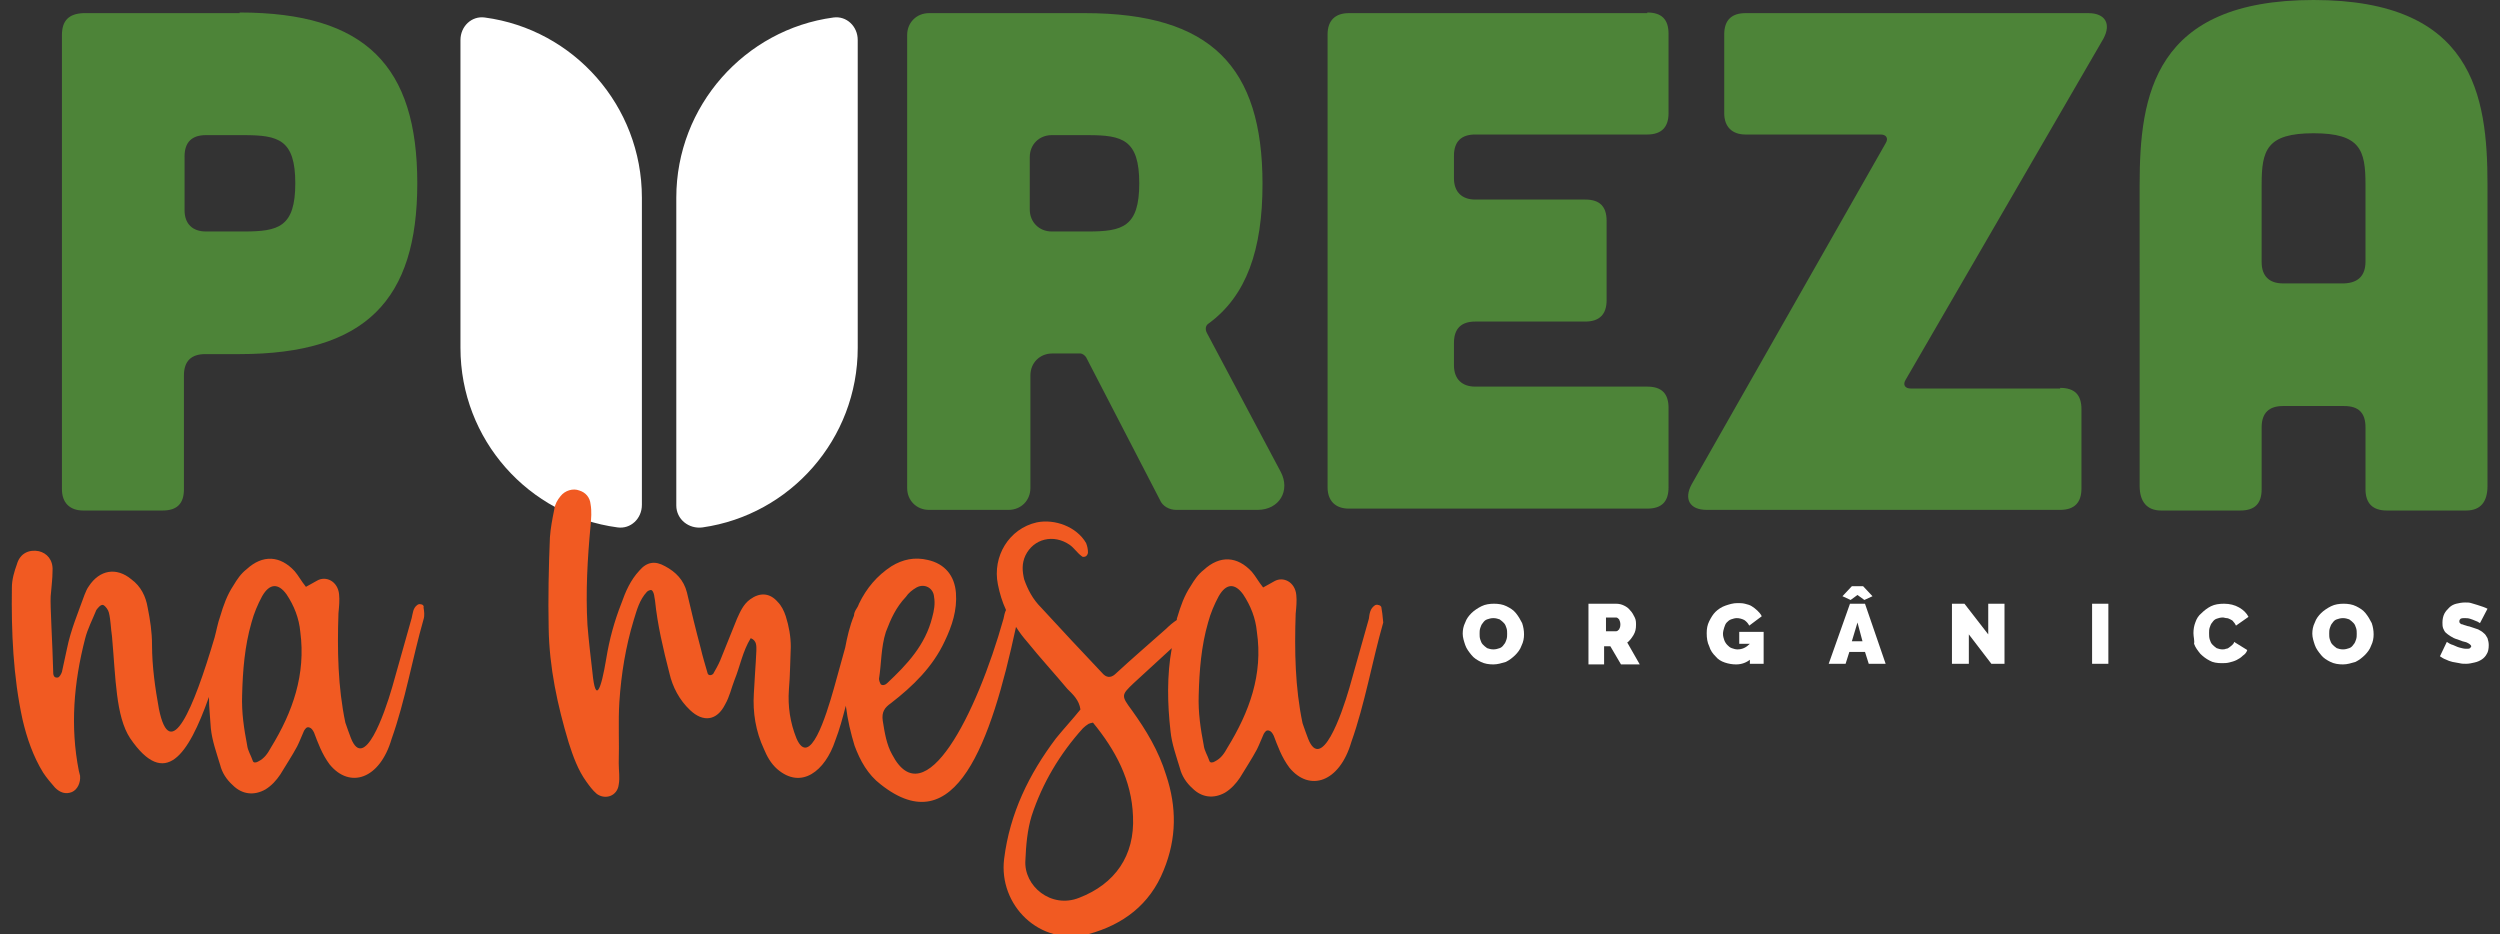
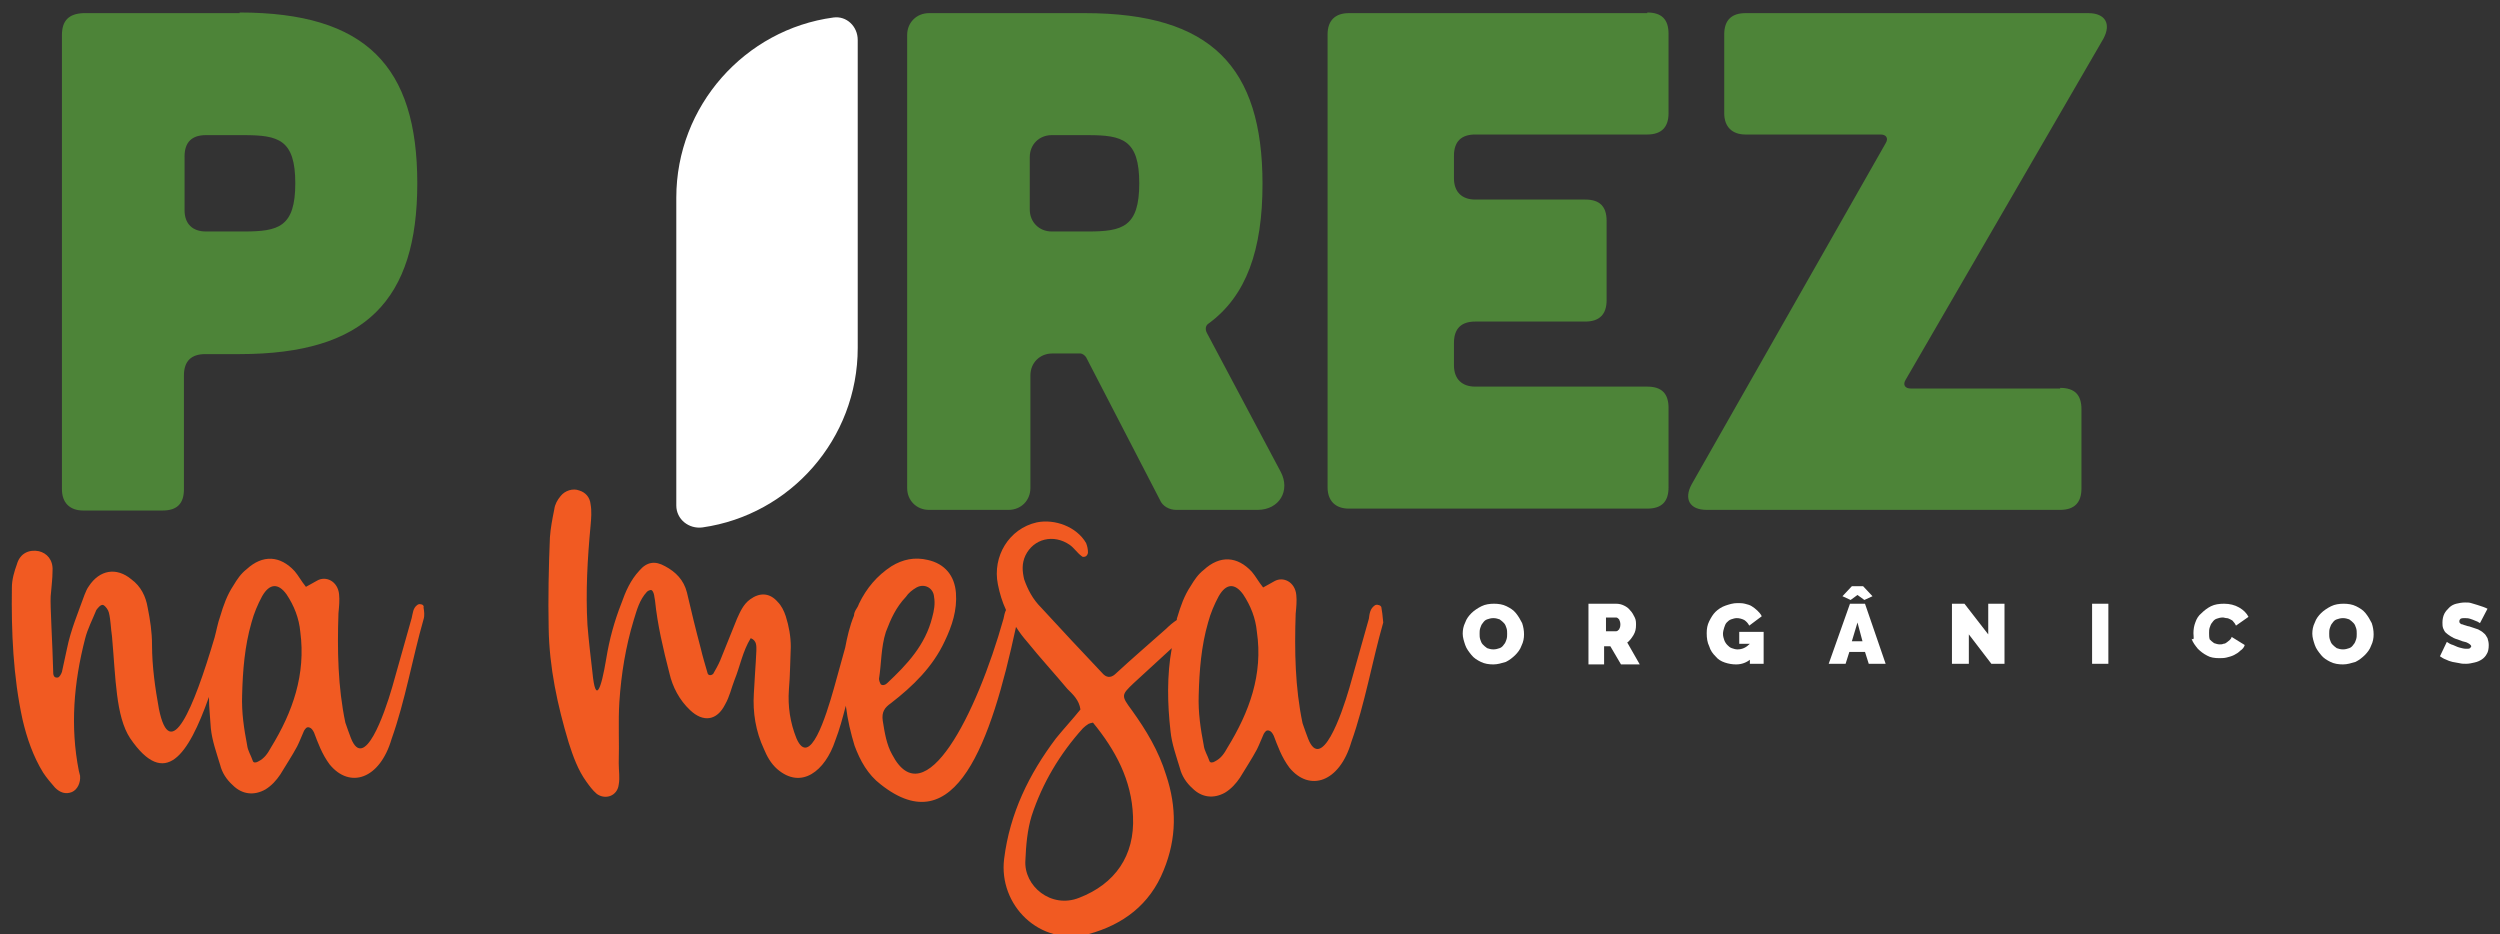
<svg xmlns="http://www.w3.org/2000/svg" version="1.1" id="Layer_1" x="0px" y="0px" viewBox="0 0 399.6 149.3" style="enable-background:new 0 0 399.6 149.3;" xml:space="preserve">
  <rect x="0" y="0" width="399.6" height="149.3" fill="#333333" stroke="none" />
  <style type="text/css">
	.st0{fill:#4D8438;}
	.st1{fill:#FFFFFF;}
	.st2{fill:#F15A22;}
</style>
  <g>
    <g>
      <path class="st0" d="M38.3,2c20.2,0,28.4,8.6,28.4,27.3c0,18.6-8.2,27.3-28.4,27.3h-5.5c-2.2,0-3.4,1.1-3.4,3.4v18.2    c0,2.3-1.1,3.4-3.4,3.4H13.3c-2.2,0-3.4-1.3-3.4-3.4V5.6c0-2.3,1.1-3.4,3.4-3.5H38.3z M39,37c5.5,0,8.2-0.7,8.2-7.7    c0-7-2.7-7.7-8.2-7.7h-6.1c-2.2,0-3.4,1.1-3.4,3.4v8.6c0,2.2,1.3,3.4,3.4,3.4H39z" />
      <path class="st0" d="M204.7,75.4c1.6,3-0.2,6.1-3.7,6.1h-13c-1.1,0-2.2-0.6-2.6-1.6l-11.8-22.8c-0.2-0.3-0.6-0.6-0.9-0.6h-4.5    c-2,0-3.5,1.5-3.5,3.5v18c0,2-1.5,3.5-3.5,3.5h-12.7c-2,0-3.5-1.5-3.5-3.5V5.6c0-2,1.5-3.5,3.5-3.5h24.9    c20.2,0,28.4,8.6,28.4,27.3c0,10.6-2.6,17.9-8.6,22.3c-0.5,0.3-0.6,0.9-0.3,1.5L204.7,75.4z M168.1,21.6c-2,0-3.5,1.5-3.5,3.5v8.4    c0,2,1.5,3.5,3.5,3.5h5.8c5.5,0,8.2-0.7,8.2-7.7c0-7-2.7-7.7-8.2-7.7H168.1z" />
      <path class="st0" d="M263.3,2c2.3,0,3.4,1.1,3.4,3.4v12.7c0,2.2-1.1,3.4-3.4,3.4h-27.5c-2.2,0-3.4,1.1-3.4,3.4v3.6    c0,2.2,1.3,3.4,3.4,3.4h17.6c2.3,0,3.4,1.1,3.4,3.4v12.7c0,2.2-1.1,3.4-3.4,3.4h-17.6c-2.2,0-3.4,1.1-3.4,3.4v3.6    c0,2.2,1.3,3.4,3.4,3.4h27.5c2.3,0,3.4,1.1,3.4,3.4v12.7c0,2.3-1.1,3.4-3.4,3.4h-47.7c-2.2,0-3.4-1.3-3.4-3.4V5.5    c0-2.3,1.3-3.4,3.4-3.4H263.3z" />
      <path class="st0" d="M329.3,62c2.3,0,3.4,1.1,3.4,3.4v12.7c0,2.2-1.1,3.4-3.4,3.4h-56.5c-2.7,0-3.7-1.7-2.4-4.1l31-54.5    c0.5-0.8,0.1-1.4-0.8-1.4H279c-2.2,0-3.4-1.3-3.4-3.4V5.5c0-2.3,1.2-3.4,3.4-3.4h54.8c2.7,0,3.7,1.7,2.4,4.1l-31.6,54.5    c-0.5,0.8-0.1,1.4,0.8,1.4H329.3z" />
-       <path class="st0" d="M397.6,77.7c0,2.5-1.1,3.9-3.4,3.9h-12.7c-2.2,0-3.4-1.1-3.4-3.4v-9.9c0-2.3-1.1-3.4-3.4-3.4h-9.8    c-2.2,0-3.4,1.1-3.4,3.4v9.9c0,2.3-1.1,3.4-3.4,3.4h-12.7c-2.2,0-3.4-1.4-3.4-3.9V29.5c0-14.3,2.3-29.5,27.8-29.5    s27.8,15.2,27.8,29.5V77.7z M378.1,29.5c0-5.5-0.8-8.2-8.3-8.2c-7.5,0-8.3,2.7-8.3,8.2v12.4c0,2.2,1.2,3.4,3.4,3.4h9.8    c2.3-0.1,3.4-1.3,3.4-3.5V29.5z" />
    </g>
    <g>
-       <path class="st1" d="M77.5,2.8c-2.1-0.3-3.9,1.4-3.9,3.6v49.2c0,14.7,10.9,26.8,25.1,28.7c2.1,0.3,3.9-1.4,3.9-3.6V31.6    C102.6,16.9,91.7,4.7,77.5,2.8z" />
-     </g>
+       </g>
    <g>
      <path class="st1" d="M133.2,2.8c2.1-0.3,3.9,1.4,3.9,3.6v49.2c0,14.6-10.8,26.7-24.8,28.7c-2.2,0.3-4.2-1.3-4.2-3.5V31.6    C108.1,16.9,119.1,4.7,133.2,2.8z" />
    </g>
    <g>
      <path class="st2" d="M67.3,96.6c-0.2-0.1-0.5,0-0.6,0.1C66,97.2,66,98,65.8,98.8l-3.1,11c-1.3,4.5-4.5,13.5-6.6,8.2    c-0.3-0.8-0.6-1.6-0.9-2.5c-1.2-5.7-1.3-11.6-1.1-17.5c0.1-1,0.2-2.1,0.1-3c-0.2-2.1-2.1-3-3.5-2.2c-0.5,0.3-1.1,0.6-1.8,1    c-0.8-1-1.2-1.8-1.8-2.5c-2.3-2.5-5.1-2.7-7.7-0.3c-0.9,0.7-1.5,1.6-2.1,2.6c-1,1.5-1.6,3.2-2.1,4.9c-0.4,1.1-0.6,2.3-0.9,3.4    c-3.4,11.5-7.1,20.3-8.9,11.4c-0.6-3.3-1.1-6.8-1.1-10.2c0-2.1-0.3-4-0.7-6c-0.3-1.8-1.1-3.4-2.6-4.5c-2.4-2-5.1-1.5-6.8,1.1    c-0.3,0.4-0.5,0.9-0.7,1.4c-1,2.8-2.2,5.6-2.8,8.6l-0.8,3.7c-0.1,0.3-0.4,0.9-0.7,0.9c-0.7,0.1-0.7-0.6-0.7-1    C8.4,103,8,96.8,8.1,95.3c0.1-1.4,0.3-2.7,0.3-4.1c0.1-1.7-0.9-2.8-2.2-3.1c-1.5-0.3-3,0.3-3.5,2.1c-0.4,1.1-0.8,2.4-0.8,3.7    c-0.1,7.1,0.2,14.2,1.7,21.1c0.7,3,1.7,5.9,3.3,8.5c0.6,0.9,1.2,1.6,1.9,2.4c0.8,0.8,1.7,1.1,2.7,0.7c0.9-0.4,1.4-1.5,1.3-2.6    c-0.1-0.3-0.1-0.5-0.2-0.8c-1.4-7.1-0.8-14.1,1-21.1c0.4-1.6,1.2-3.1,1.8-4.6c0.3-0.4,0.7-0.9,1.1-0.8c0.4,0.2,0.8,0.8,0.9,1.2    c0.3,1.2,0.3,2.5,0.5,3.8c0.6,6.7,0.6,12.8,2.9,16.3c5.6,8.2,9.3,2.7,12.6-6.6c0,1.7,0.2,3.3,0.3,5c0.2,2,0.9,3.9,1.5,5.9    c0.3,1.2,1,2.3,2,3.2c1.5,1.5,3.4,1.7,5.2,0.7c1-0.6,1.8-1.5,2.4-2.4c0.9-1.5,1.9-3,2.7-4.5c0.4-0.8,0.7-1.6,1.1-2.5    c0.2-0.3,0.4-0.7,0.9-0.5c0.3,0.1,0.5,0.4,0.7,0.8c0.3,0.8,0.6,1.6,1,2.5c0.4,0.9,0.9,1.8,1.5,2.6c3.2,3.9,8,2.4,9.9-4.1    c2.2-6.2,3.3-12.8,5.1-19.1c0.2-0.6,0.1-1.3,0-1.9C67.8,96.9,67.6,96.6,67.3,96.6z M43.3,119.5c-0.5,0.9-1,1.7-2,2.2    c-0.3,0.2-0.8,0.3-0.9-0.1c-0.3-0.9-0.8-1.6-0.9-2.5c-0.5-2.6-0.9-5.2-0.8-8c0.1-3.9,0.4-7.8,1.5-11.6c0.4-1.5,1-2.9,1.7-4.2    c1.2-2.1,2.6-2.1,3.9-0.3c1.2,1.8,2,3.8,2.2,6C48.9,107.8,46.8,113.8,43.3,119.5z" />
      <path class="st2" d="M220.8,97.1c0-0.2-0.3-0.4-0.5-0.4c-0.2-0.1-0.5,0-0.6,0.1c-0.7,0.5-0.8,1.3-0.9,2.1l-3.1,11    c-1.3,4.5-4.5,13.5-6.6,8.2c-0.3-0.8-0.6-1.6-0.9-2.5c-1.2-5.7-1.3-11.6-1.1-17.5c0.1-1,0.2-2.1,0.1-3c-0.2-2.1-2.1-3-3.5-2.2    c-0.5,0.3-1.1,0.6-1.8,1c-0.8-1-1.2-1.8-1.8-2.5c-2.3-2.5-5.1-2.7-7.7-0.3c-0.9,0.7-1.5,1.6-2.1,2.6c-1,1.5-1.6,3.2-2.1,4.9    c-0.1,0.2-0.1,0.3-0.1,0.5c-0.6,0.4-1.2,0.9-1.7,1.4c-2.7,2.4-5.5,4.8-8.2,7.3c-0.7,0.6-1.4,0.5-2-0.2c-3.3-3.5-6.6-7-9.8-10.5    c-1.3-1.3-2.1-2.8-2.7-4.5c-0.3-1.3-0.4-2.5,0.2-3.8c1.3-2.7,4.5-3.5,7.1-1.7c0.7,0.5,1.2,1.3,1.9,1.8c0.2,0.2,0.5,0.1,0.7,0    c0.2-0.2,0.3-0.4,0.3-0.6c0-0.5-0.1-1-0.3-1.5c-1.5-2.6-5-3.9-7.9-3.3c-4.4,1-7.1,5.4-6.2,9.9c0.3,1.5,0.7,2.8,1.3,4.1    c-0.2,0.4-0.3,0.9-0.4,1.4c-4.3,15.3-12.6,31.7-17.8,21.7c-0.9-1.6-1.2-3.5-1.5-5.4c-0.2-1.4,0.3-2.1,1.3-2.8    c3.5-2.7,6.7-5.8,8.6-9.9c1.2-2.5,2-5,1.8-7.7c-0.2-2.8-1.8-4.7-4.5-5.3c-2.1-0.5-4-0.1-5.8,1c-2.3,1.5-4,3.5-5.2,6    c-0.1,0.3-0.2,0.5-0.4,0.8c-0.2,0.3-0.4,0.7-0.4,1.1c-0.7,1.7-1.1,3.5-1.4,5.1l-1.8,6.5c-1.3,4.6-3.9,12.9-6,8    c-1-2.5-1.4-5.1-1.2-7.8c0.2-2.3,0.2-4.6,0.3-6.8c0-1.7-0.3-3.3-0.8-4.9c-0.3-0.9-0.7-1.7-1.3-2.3c-1.3-1.5-2.9-1.5-4.4-0.4    c-1.1,0.8-1.6,2-2.1,3.1c-0.9,2.2-1.8,4.5-2.7,6.7c-0.3,0.7-0.7,1.4-1.1,2.1c-0.3,0.3-0.8,0.3-0.9-0.1c-0.4-1.4-0.8-2.7-1.1-4    c-0.8-3-1.5-5.9-2.2-8.9c-0.5-2-1.8-3.3-3.5-4.2c-1.6-0.9-2.9-0.7-4.1,0.7c-1.4,1.5-2.2,3.3-2.9,5.3c-1.1,2.8-1.9,5.7-2.4,8.8    c-0.8,4.8-1.7,7.4-2.2,2.2c-0.3-2.6-0.6-5.1-0.8-7.6c-0.3-5.3,0-10.6,0.5-15.9c0.1-1.1,0.2-2.3,0-3.4c-0.1-1.1-0.8-1.9-1.8-2.2    c-1-0.4-2.3,0-3,0.9c-0.5,0.6-0.9,1.3-1,2.1c-0.3,1.5-0.6,3-0.7,4.5c-0.2,4.8-0.3,9.7-0.2,14.5c0.1,6.3,1.4,12.3,3.2,18.3    c0.7,2.2,1.5,4.4,2.8,6.2c0.5,0.7,1,1.4,1.7,2c1.4,1,3.3,0.3,3.5-1.5c0.2-1.1,0-2.2,0-3.4c0.1-3.3-0.1-6.6,0.1-9.8    c0.3-4.5,1-8.8,2.3-13.1c0.5-1.6,0.9-3.2,2.1-4.5c0.2-0.2,0.5-0.3,0.7-0.3c0.2,0.1,0.3,0.3,0.4,0.6c0.1,0.3,0.1,0.7,0.2,1.1    c0.4,3.9,1.3,7.7,2.3,11.6c0.5,2.2,1.6,4.3,3.3,5.9c2.1,2,4.3,1.7,5.6-0.9c0.7-1.2,1-2.6,1.5-3.9c0.9-2.2,1.3-4.6,2.6-6.7    c1,0.4,0.9,1.3,0.9,2c-0.1,2.3-0.3,4.6-0.4,6.8c-0.2,3.1,0.3,6.1,1.6,8.9c0.5,1.2,1.1,2.3,2.1,3.2c3.9,3.4,7.7,0.3,9.3-4.5    c0.7-1.8,1.2-3.7,1.7-5.6c0.3,2.4,0.8,4.4,1.4,6.4c0.9,2.4,2.1,4.6,4.2,6.2c11.9,9.4,17.6-6.6,21.6-25.2c0.5,0.8,1.1,1.6,1.8,2.4    c2.1,2.6,4.4,5.1,6.4,7.5c0.9,0.9,1.9,1.8,2.1,3.3c-1.2,1.5-2.6,3-3.9,4.6c-4.3,5.7-7.4,12-8.3,19.3c-0.9,7.3,5.6,14,13.5,12    c5.5-1.5,9.8-4.7,12-10.2c2.1-5.1,2.1-10.1,0.4-15.2c-1.2-3.9-3.2-7.2-5.5-10.4c-1.7-2.3-1.7-2.4,0.3-4.3l6.1-5.6    c-0.8,4.4-0.7,8.9-0.2,13.3c0.2,2,0.9,3.9,1.5,5.9c0.3,1.2,1,2.3,2,3.2c1.5,1.5,3.4,1.7,5.2,0.7c1-0.6,1.8-1.5,2.4-2.4    c0.9-1.5,1.9-3,2.7-4.5c0.4-0.8,0.7-1.6,1.1-2.5c0.2-0.3,0.4-0.7,0.9-0.5c0.3,0.1,0.5,0.4,0.7,0.8c0.3,0.8,0.6,1.6,1,2.5    c0.4,0.9,0.9,1.8,1.5,2.6c3.2,3.9,8,2.4,9.9-4.1c2.2-6.2,3.3-12.8,5.1-19.1C221,98.3,220.9,97.7,220.8,97.1z M141.6,101    c0.8-2.1,1.6-3.9,3.2-5.6c0.4-0.6,1-1.1,1.7-1.5c1.3-0.7,2.7,0.1,2.8,1.5c0.2,1.1,0,2.2-0.3,3.3c-1.1,4.4-4,7.5-7.2,10.5    c-0.3,0.3-0.7,0.4-1,0.2c-0.2-0.3-0.3-0.7-0.3-0.9C140.9,106,140.8,103.5,141.6,101z M181.1,130.5c0.3,6.3-2.9,10.8-8.6,13    c-4.5,1.8-8.9-1.9-8.6-6c0.1-2.4,0.3-4.8,1-7.1c1.7-5.2,4.5-9.9,8.2-14c0.3-0.3,0.6-0.5,0.9-0.7c0.2-0.1,0.3-0.1,0.7-0.2    C178.3,119.9,180.9,124.7,181.1,130.5z M196.2,119.5c-0.5,0.9-1,1.7-2,2.2c-0.3,0.2-0.8,0.3-0.9-0.1c-0.3-0.9-0.8-1.6-0.9-2.5    c-0.5-2.6-0.9-5.2-0.8-8c0.1-3.9,0.4-7.8,1.5-11.6c0.4-1.5,1-2.9,1.7-4.2c1.2-2.1,2.6-2.1,3.9-0.3c1.2,1.8,2,3.8,2.2,6    C201.9,107.8,199.7,113.8,196.2,119.5z" />
    </g>
    <g>
      <path class="st1" d="M238.7,106.2c-0.7,0-1.4-0.1-2-0.4s-1.1-0.6-1.5-1.1c-0.4-0.5-0.8-1-1-1.6c-0.2-0.6-0.4-1.2-0.4-1.8    c0-0.6,0.1-1.2,0.4-1.8c0.2-0.6,0.6-1.1,1-1.5c0.4-0.4,1-0.8,1.6-1.1c0.6-0.3,1.3-0.4,2-0.4c0.7,0,1.4,0.1,2,0.4    c0.6,0.3,1.1,0.6,1.5,1.1c0.4,0.5,0.7,1,1,1.6c0.2,0.6,0.3,1.2,0.3,1.8c0,0.6-0.1,1.2-0.4,1.8c-0.2,0.6-0.6,1.1-1,1.5    c-0.4,0.4-0.9,0.8-1.5,1.1C240,106,239.4,106.2,238.7,106.2z M236.5,101.3c0,0.3,0,0.6,0.1,0.9c0.1,0.3,0.2,0.6,0.4,0.8    c0.2,0.2,0.4,0.4,0.7,0.6c0.3,0.1,0.6,0.2,1,0.2c0.4,0,0.7-0.1,1-0.2c0.3-0.1,0.5-0.3,0.7-0.6c0.2-0.2,0.3-0.5,0.4-0.8    c0.1-0.3,0.1-0.6,0.1-0.9c0-0.3,0-0.6-0.1-0.9s-0.2-0.6-0.4-0.8c-0.2-0.2-0.4-0.4-0.7-0.6c-0.3-0.1-0.6-0.2-1-0.2    c-0.4,0-0.7,0.1-1,0.2c-0.3,0.1-0.5,0.3-0.7,0.6c-0.2,0.2-0.3,0.5-0.4,0.8C236.5,100.7,236.5,101,236.5,101.3z" />
      <path class="st1" d="M253.9,106.1v-9.6h4.4c0.5,0,0.9,0.1,1.3,0.3c0.4,0.2,0.7,0.4,1,0.8c0.3,0.3,0.5,0.7,0.7,1.1    c0.2,0.4,0.2,0.8,0.2,1.2c0,0.6-0.1,1.1-0.4,1.6s-0.6,0.9-1,1.2l2,3.5h-3l-1.7-2.9h-1v2.9H253.9z M256.6,100.9h1.7    c0.2,0,0.3-0.1,0.5-0.3c0.1-0.2,0.2-0.4,0.2-0.8c0-0.3-0.1-0.6-0.2-0.8c-0.2-0.2-0.3-0.3-0.5-0.3h-1.6V100.9z" />
      <path class="st1" d="M279.9,105.3c-0.7,0.6-1.5,0.9-2.4,0.9c-0.6,0-1.2-0.1-1.8-0.3c-0.6-0.2-1.1-0.5-1.5-1    c-0.4-0.4-0.8-0.9-1-1.6c-0.3-0.6-0.4-1.3-0.4-2.1c0-0.7,0.1-1.3,0.4-1.9c0.3-0.6,0.6-1.1,1-1.5c0.4-0.4,1-0.8,1.6-1    c0.6-0.2,1.2-0.4,1.9-0.4c0.4,0,0.8,0,1.2,0.1c0.4,0.1,0.8,0.2,1.1,0.4c0.3,0.2,0.6,0.4,0.9,0.7s0.5,0.5,0.7,0.9l-2,1.5    c-0.2-0.4-0.5-0.7-0.8-0.9c-0.4-0.2-0.8-0.3-1.2-0.3c-0.3,0-0.6,0.1-0.9,0.2c-0.3,0.1-0.5,0.3-0.7,0.5c-0.2,0.2-0.3,0.5-0.4,0.8    c-0.1,0.3-0.2,0.7-0.2,1c0,0.4,0.1,0.7,0.2,1c0.1,0.3,0.3,0.6,0.5,0.8c0.2,0.2,0.4,0.4,0.7,0.5c0.3,0.1,0.6,0.2,0.9,0.2    c0.8,0,1.4-0.3,2-0.9h-1.7V101h3.9v5.1h-2.2V105.3z" />
      <path class="st1" d="M295.7,96.5h2.4l3.3,9.6h-2.7l-0.6-1.9h-2.5l-0.6,1.9h-2.7L295.7,96.5z M294.5,95.3l1.5-1.6h1.8l1.5,1.6    l-1.3,0.6l-1.1-0.8l-1.1,0.8L294.5,95.3z M297.7,102.5l-0.8-3l-0.9,3H297.7z" />
      <path class="st1" d="M314.7,101.4v4.7H312v-9.6h2l3.8,4.9v-4.9h2.6v9.6h-2.1L314.7,101.4z" />
      <path class="st1" d="M334.4,106.1v-9.6h2.6v9.6H334.4z" />
-       <path class="st1" d="M350.6,101.2c0-0.6,0.1-1.2,0.3-1.7c0.2-0.6,0.5-1.1,1-1.5c0.4-0.4,0.9-0.8,1.5-1.1c0.6-0.3,1.3-0.4,2.1-0.4    c0.9,0,1.7,0.2,2.4,0.6c0.7,0.4,1.2,0.9,1.5,1.5l-2,1.4c-0.1-0.2-0.2-0.4-0.4-0.6c-0.1-0.2-0.3-0.3-0.5-0.4    c-0.2-0.1-0.4-0.2-0.6-0.2c-0.2,0-0.4-0.1-0.6-0.1c-0.4,0-0.7,0.1-1,0.2c-0.3,0.1-0.5,0.3-0.7,0.6c-0.2,0.2-0.3,0.5-0.4,0.8    c-0.1,0.3-0.1,0.6-0.1,0.9c0,0.3,0,0.7,0.1,1c0.1,0.3,0.2,0.6,0.4,0.8c0.2,0.2,0.4,0.4,0.7,0.6c0.3,0.1,0.6,0.2,0.9,0.2    c0.2,0,0.4,0,0.6-0.1c0.2,0,0.4-0.1,0.5-0.2s0.3-0.2,0.5-0.4c0.1-0.1,0.3-0.3,0.3-0.5l2.1,1.3c-0.1,0.4-0.4,0.7-0.7,0.9    c-0.3,0.3-0.6,0.5-1,0.7c-0.4,0.2-0.8,0.3-1.2,0.4c-0.4,0.1-0.8,0.1-1.2,0.1c-0.7,0-1.4-0.1-1.9-0.4c-0.6-0.3-1.1-0.7-1.5-1.1    c-0.4-0.5-0.8-1-1-1.6C350.8,102.4,350.6,101.8,350.6,101.2z" />
+       <path class="st1" d="M350.6,101.2c0-0.6,0.1-1.2,0.3-1.7c0.2-0.6,0.5-1.1,1-1.5c0.4-0.4,0.9-0.8,1.5-1.1c0.6-0.3,1.3-0.4,2.1-0.4    c0.9,0,1.7,0.2,2.4,0.6c0.7,0.4,1.2,0.9,1.5,1.5l-2,1.4c-0.1-0.2-0.2-0.4-0.4-0.6c-0.1-0.2-0.3-0.3-0.5-0.4    c-0.2-0.1-0.4-0.2-0.6-0.2c-0.2,0-0.4-0.1-0.6-0.1c-0.4,0-0.7,0.1-1,0.2c-0.3,0.1-0.5,0.3-0.7,0.6c-0.2,0.2-0.3,0.5-0.4,0.8    c-0.1,0.3-0.1,0.6-0.1,0.9c0,0.3,0,0.7,0.1,1c0.2,0.2,0.4,0.4,0.7,0.6c0.3,0.1,0.6,0.2,0.9,0.2    c0.2,0,0.4,0,0.6-0.1c0.2,0,0.4-0.1,0.5-0.2s0.3-0.2,0.5-0.4c0.1-0.1,0.3-0.3,0.3-0.5l2.1,1.3c-0.1,0.4-0.4,0.7-0.7,0.9    c-0.3,0.3-0.6,0.5-1,0.7c-0.4,0.2-0.8,0.3-1.2,0.4c-0.4,0.1-0.8,0.1-1.2,0.1c-0.7,0-1.4-0.1-1.9-0.4c-0.6-0.3-1.1-0.7-1.5-1.1    c-0.4-0.5-0.8-1-1-1.6C350.8,102.4,350.6,101.8,350.6,101.2z" />
      <path class="st1" d="M374.5,106.2c-0.7,0-1.4-0.1-2-0.4s-1.1-0.6-1.5-1.1c-0.4-0.5-0.8-1-1-1.6c-0.2-0.6-0.4-1.2-0.4-1.8    c0-0.6,0.1-1.2,0.4-1.8c0.2-0.6,0.6-1.1,1-1.5c0.4-0.4,1-0.8,1.6-1.1c0.6-0.3,1.3-0.4,2-0.4c0.7,0,1.4,0.1,2,0.4s1.1,0.6,1.5,1.1    c0.4,0.5,0.7,1,1,1.6c0.2,0.6,0.3,1.2,0.3,1.8c0,0.6-0.1,1.2-0.4,1.8c-0.2,0.6-0.6,1.1-1,1.5c-0.4,0.4-0.9,0.8-1.5,1.1    C375.8,106,375.2,106.2,374.5,106.2z M372.3,101.3c0,0.3,0,0.6,0.1,0.9c0.1,0.3,0.2,0.6,0.4,0.8c0.2,0.2,0.4,0.4,0.7,0.6    c0.3,0.1,0.6,0.2,1,0.2c0.4,0,0.7-0.1,1-0.2c0.3-0.1,0.5-0.3,0.7-0.6c0.2-0.2,0.3-0.5,0.4-0.8c0.1-0.3,0.1-0.6,0.1-0.9    c0-0.3,0-0.6-0.1-0.9c-0.1-0.3-0.2-0.6-0.4-0.8c-0.2-0.2-0.4-0.4-0.7-0.6c-0.3-0.1-0.6-0.2-1-0.2c-0.4,0-0.7,0.1-1,0.2    c-0.3,0.1-0.5,0.3-0.7,0.6c-0.2,0.2-0.3,0.5-0.4,0.8C372.3,100.7,372.3,101,372.3,101.3z" />
      <path class="st1" d="M396.4,99.6c-0.3-0.2-0.5-0.3-0.8-0.4c-0.2-0.1-0.5-0.2-0.8-0.3c-0.3-0.1-0.6-0.1-0.9-0.1    c-0.2,0-0.4,0-0.6,0.1c-0.1,0.1-0.2,0.2-0.2,0.4c0,0.1,0,0.2,0.1,0.3c0.1,0.1,0.2,0.2,0.4,0.2c0.2,0.1,0.3,0.1,0.6,0.2    c0.2,0.1,0.5,0.1,0.7,0.2c0.4,0.1,0.8,0.3,1.2,0.4c0.4,0.2,0.7,0.4,0.9,0.6c0.3,0.2,0.4,0.5,0.6,0.8c0.1,0.3,0.2,0.7,0.2,1.1    c0,0.6-0.1,1.1-0.3,1.4c-0.2,0.4-0.5,0.7-0.8,0.9c-0.3,0.2-0.7,0.4-1.2,0.5c-0.4,0.1-0.9,0.2-1.3,0.2c-0.4,0-0.7,0-1.1-0.1    c-0.4-0.1-0.7-0.1-1.1-0.2c-0.4-0.1-0.7-0.2-1.1-0.4c-0.3-0.1-0.6-0.3-0.9-0.5l1.1-2.3c0.3,0.2,0.6,0.4,1,0.5    c0.3,0.1,0.6,0.3,1,0.4c0.4,0.1,0.7,0.2,1.1,0.2c0.3,0,0.5,0,0.6-0.1c0.1-0.1,0.2-0.2,0.2-0.3c0-0.1-0.1-0.2-0.2-0.3    s-0.3-0.2-0.5-0.3c-0.2-0.1-0.4-0.1-0.7-0.2c-0.3-0.1-0.5-0.2-0.8-0.3c-0.4-0.1-0.8-0.3-1.1-0.5c-0.3-0.2-0.6-0.4-0.8-0.6    c-0.2-0.2-0.3-0.5-0.4-0.7c-0.1-0.3-0.1-0.6-0.1-0.9c0-0.5,0.1-1,0.3-1.4c0.2-0.4,0.5-0.7,0.8-1c0.3-0.3,0.7-0.5,1.1-0.6    c0.4-0.1,0.9-0.2,1.4-0.2c0.4,0,0.7,0,1,0.1c0.3,0.1,0.7,0.2,1,0.3c0.3,0.1,0.6,0.2,0.9,0.3c0.3,0.1,0.5,0.2,0.7,0.3L396.4,99.6z" />
    </g>
  </g>
</svg>